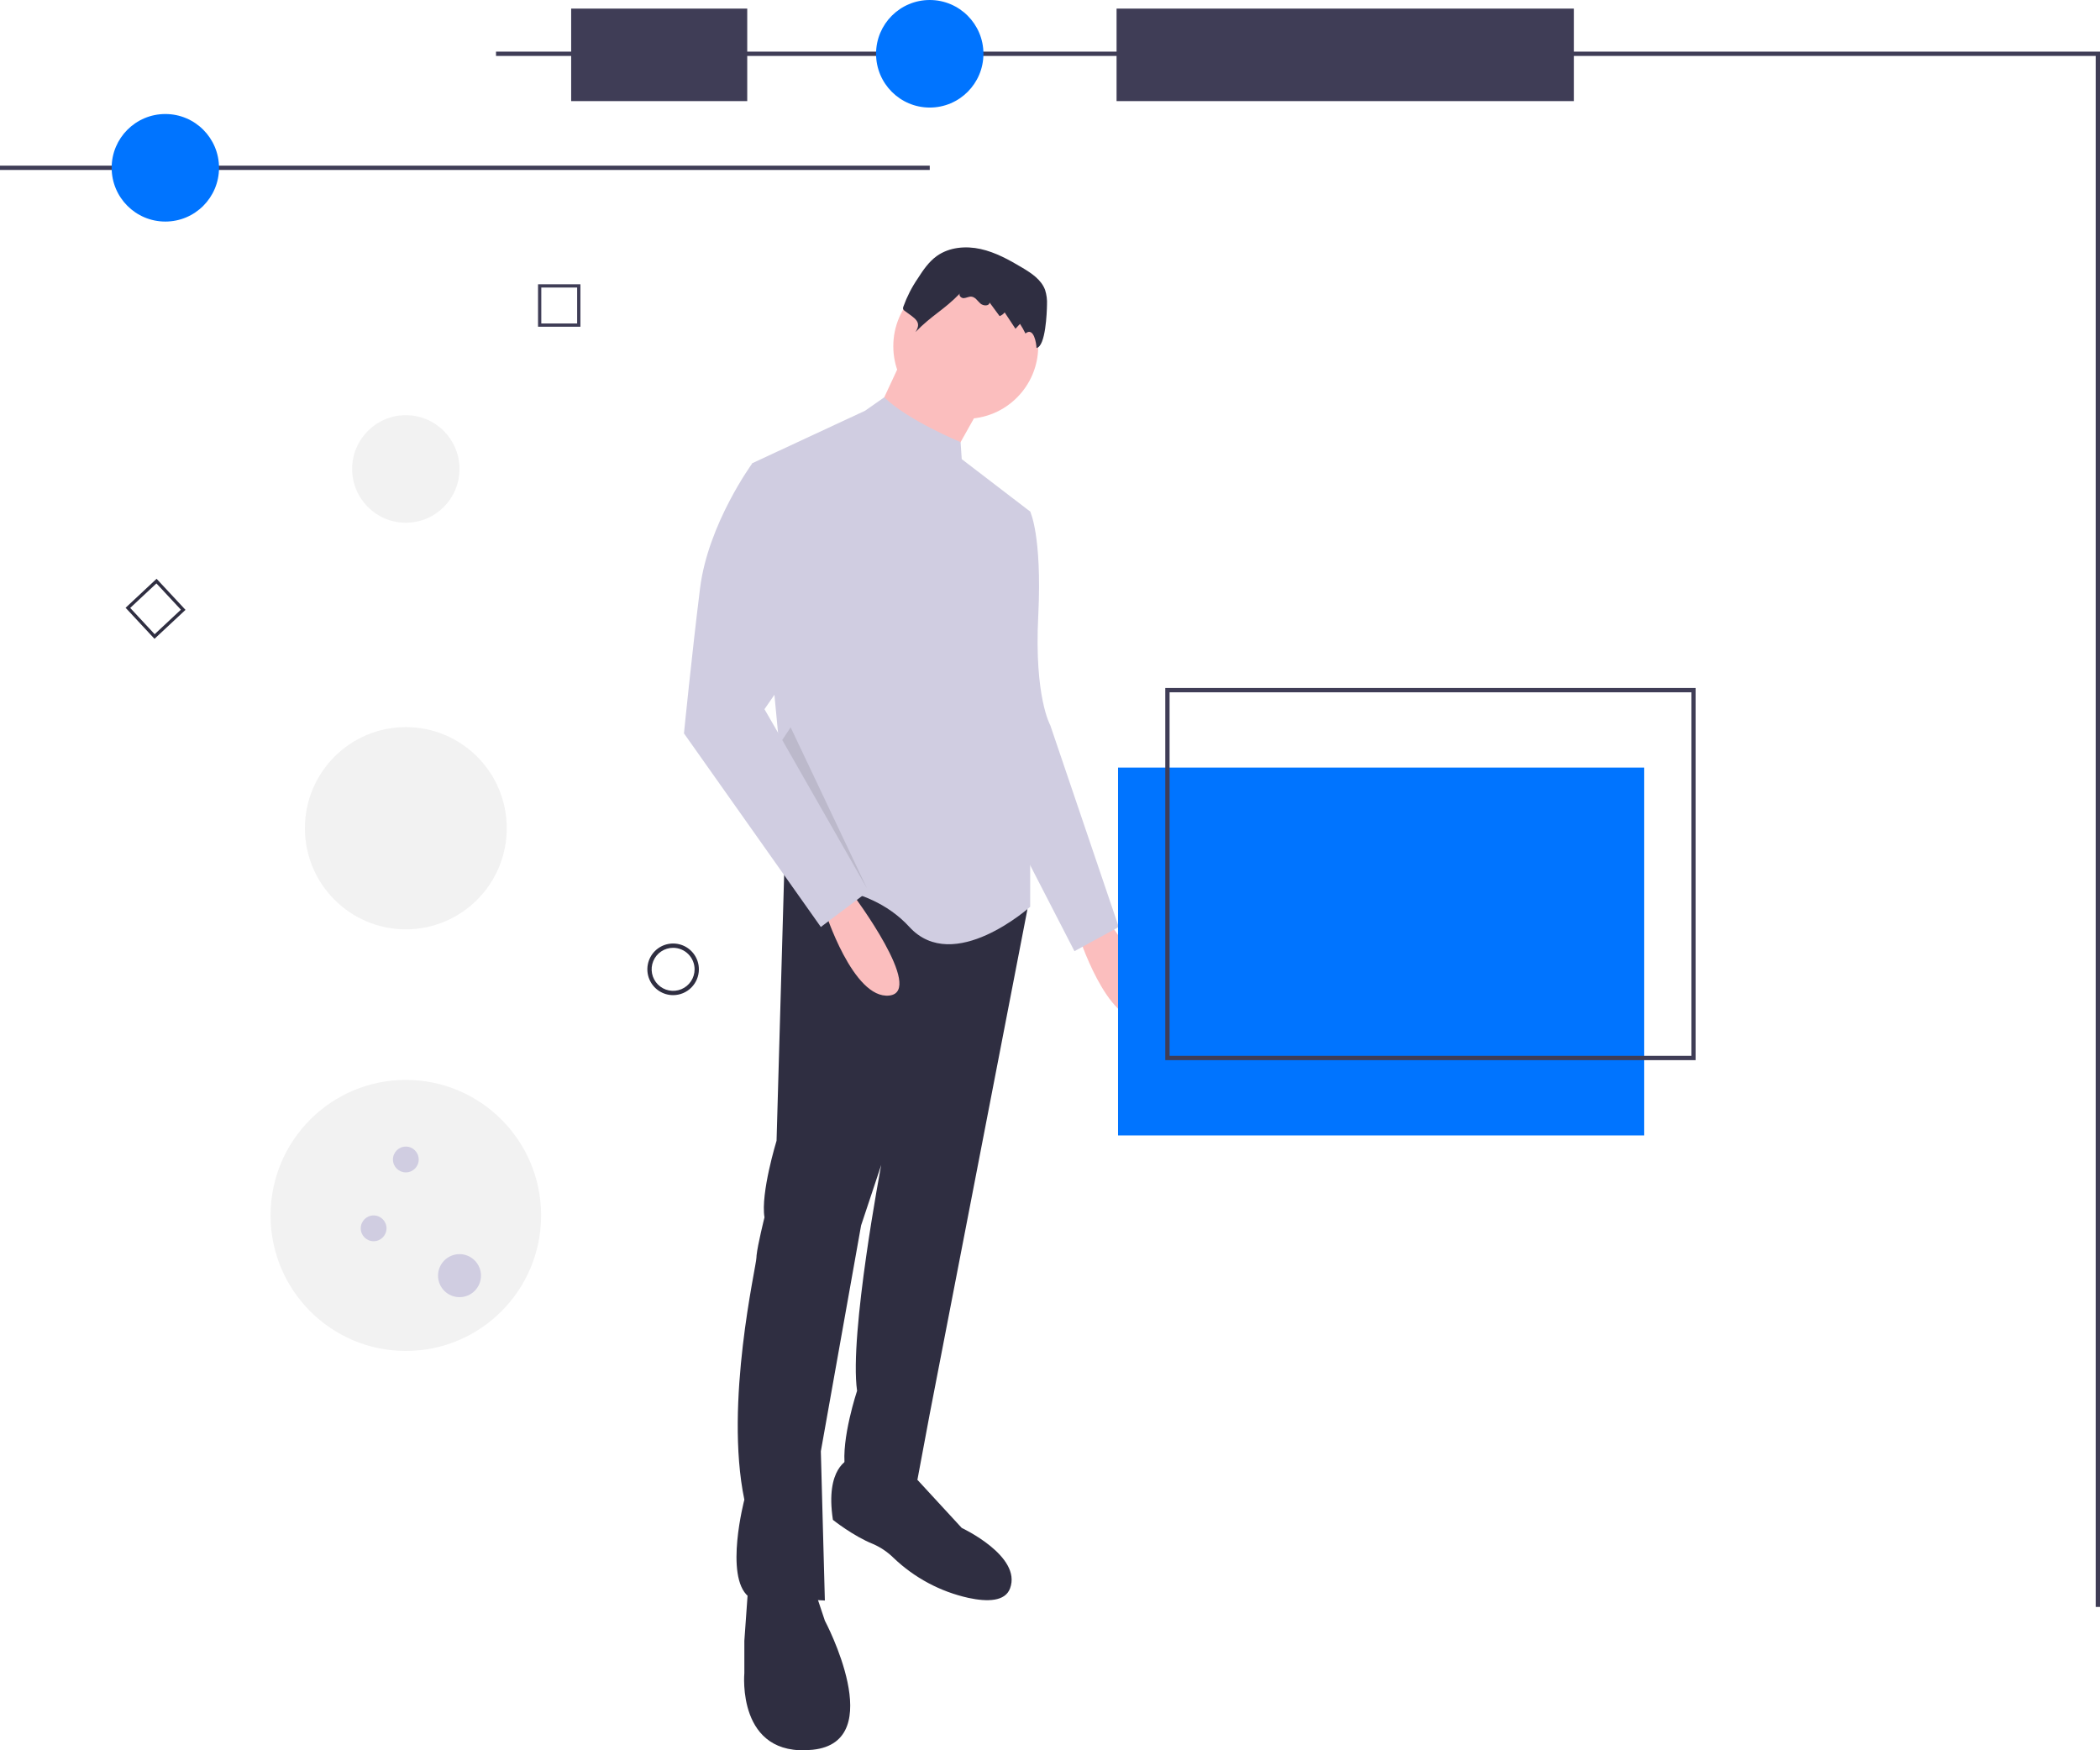
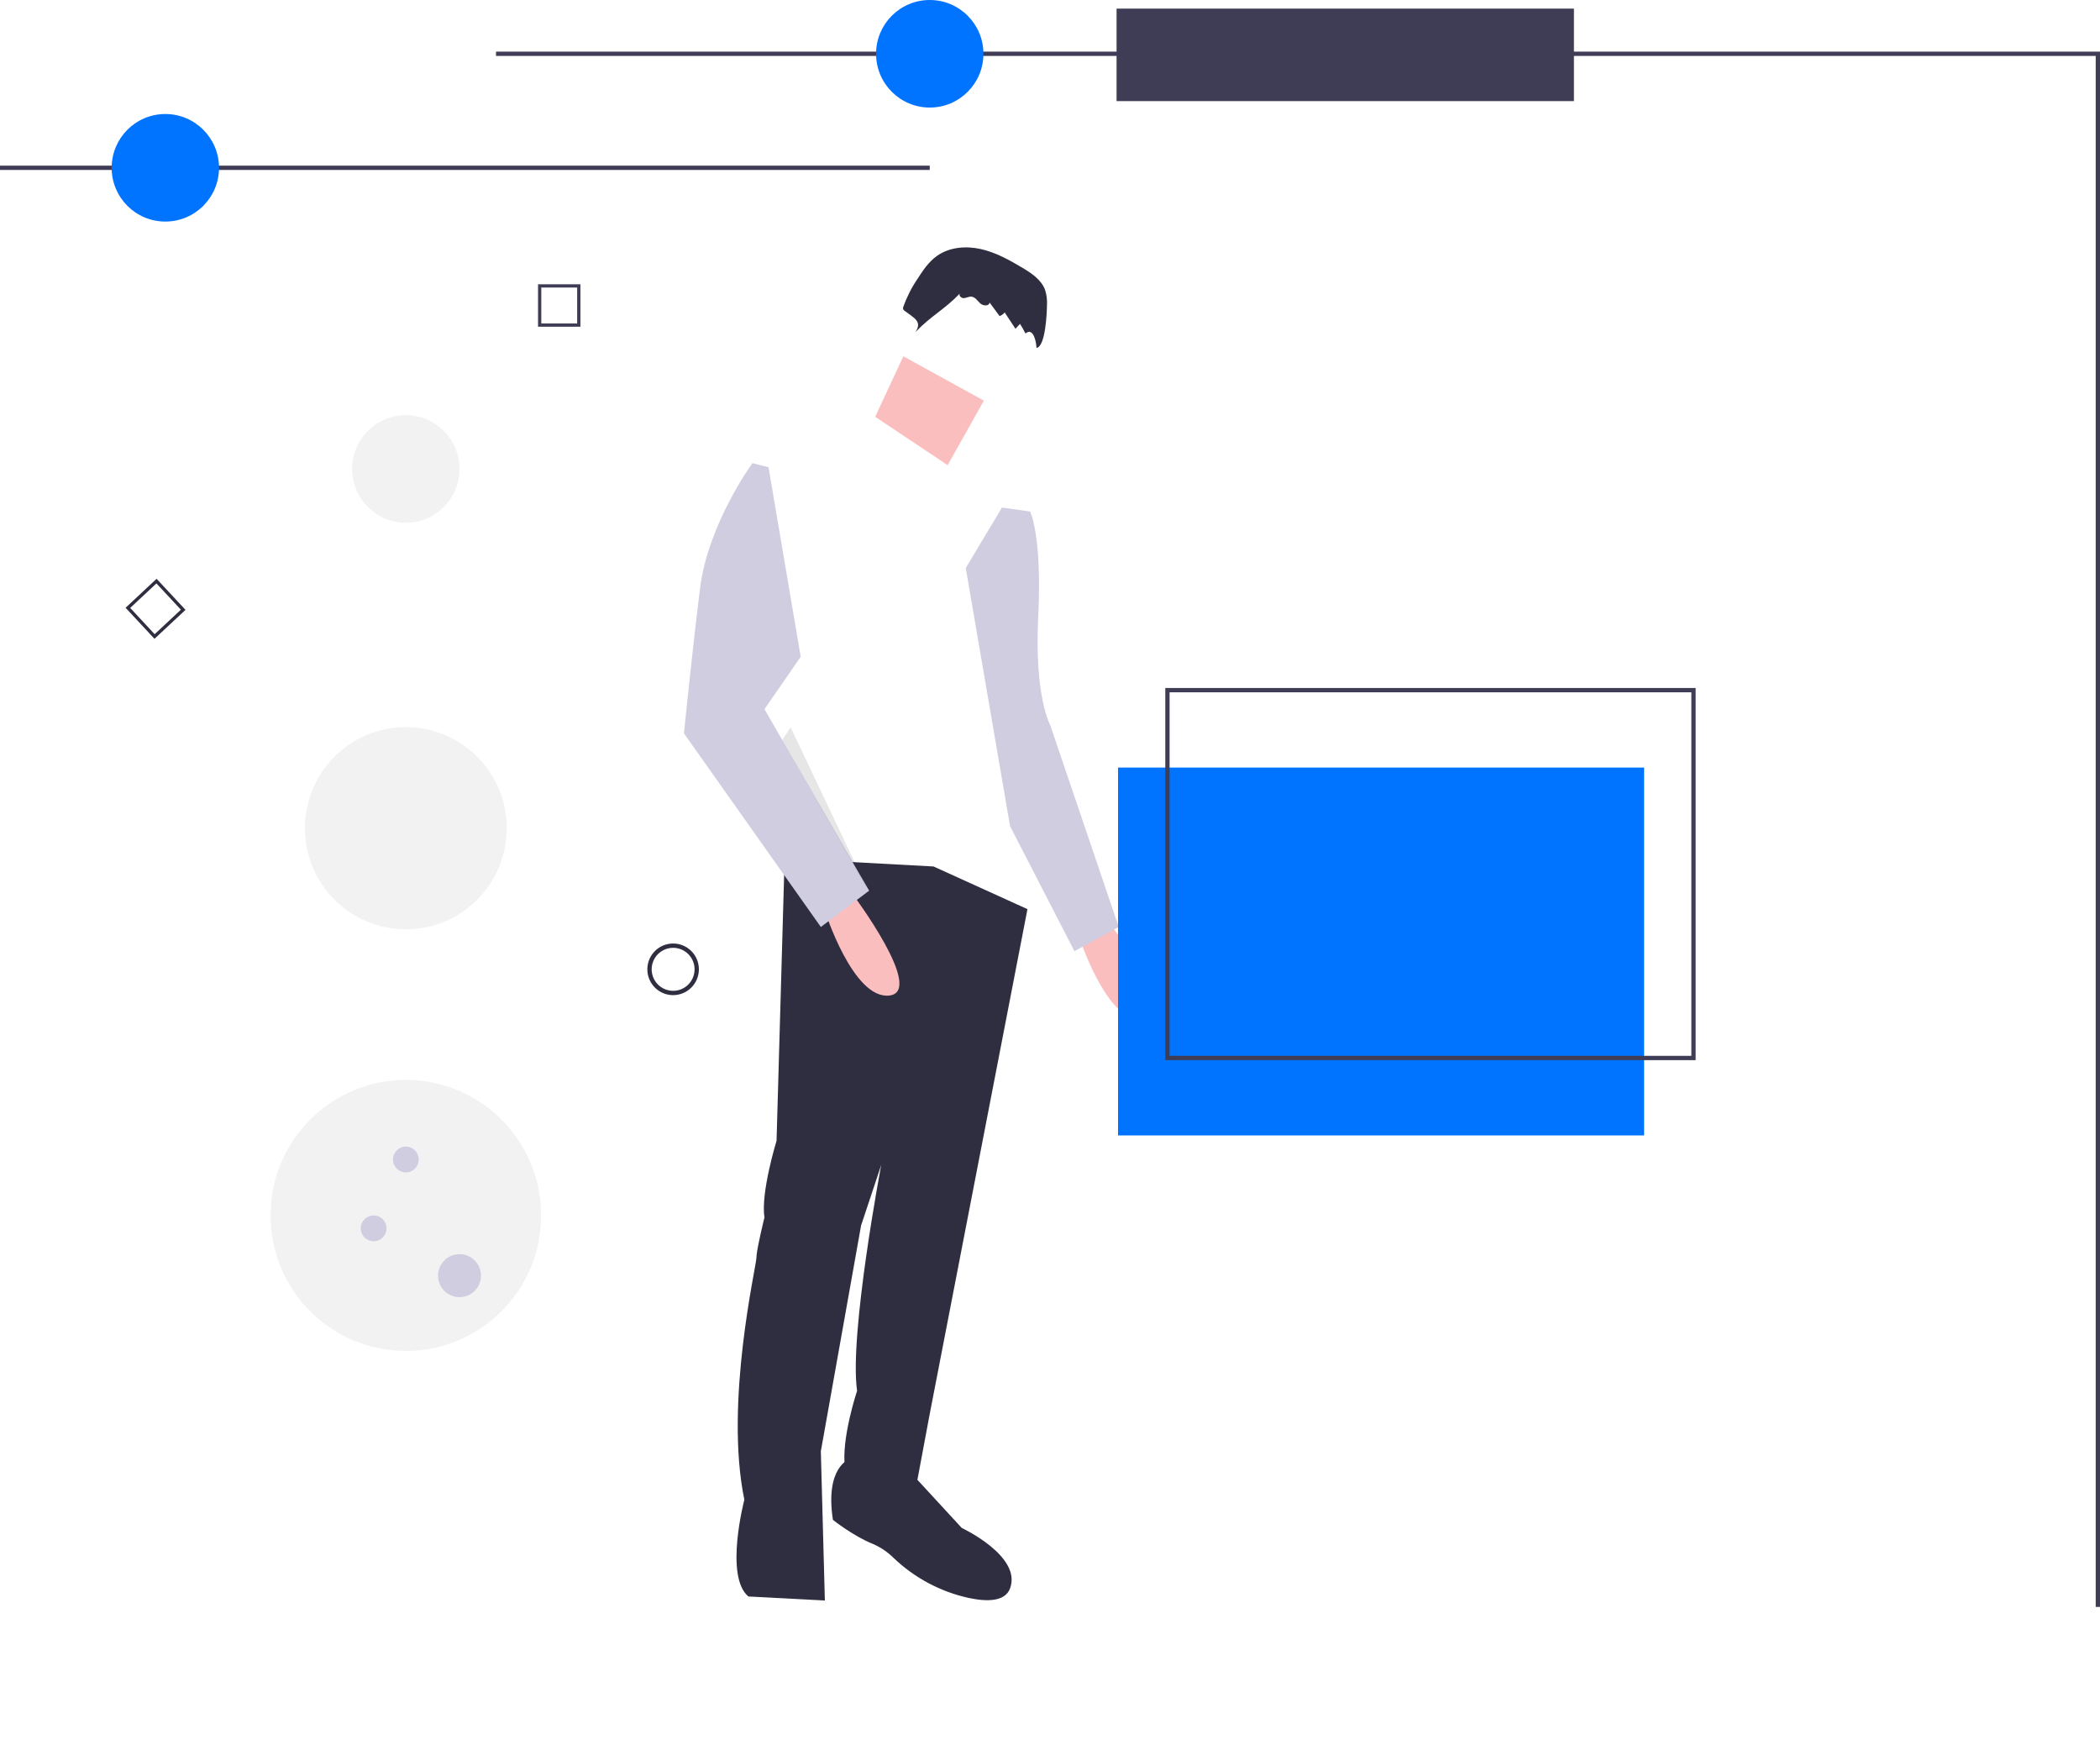
<svg xmlns="http://www.w3.org/2000/svg" width="222" height="185" viewBox="0 0 222 185" fill="none">
  <g clip-path="url(#clip0_4094_12315)">
-     <path d="M79.113 167.465L78.688 173.433V176.843C78.688 176.843 77.837 185.796 85.923 184.943C94.009 184.09 87.2 171.301 87.2 171.301L86.348 168.744L79.113 167.465Z" fill="#2F2E41" />
    <path d="M89.753 154.25C89.753 154.25 87.2 155.103 88.051 160.644C88.051 160.644 90.179 162.35 92.306 163.202C93.109 163.554 93.841 164.051 94.465 164.667C96.67 166.775 99.41 168.237 102.387 168.895C104.404 169.326 106.258 169.277 106.776 167.891C108.053 164.481 101.669 161.497 101.669 161.497L96.562 155.955L89.753 154.25Z" fill="#2F2E41" />
    <path d="M116.991 97.127C116.991 97.127 124.651 107.358 120.821 107.784C116.991 108.211 114.012 98.832 114.012 98.832L116.991 97.127Z" fill="#FBBEBE" />
    <path d="M82.944 90.732L82.093 120.573C82.093 120.573 80.391 126.115 80.817 128.673C80.817 128.673 80.095 131.563 79.981 132.687C79.971 132.784 79.965 132.868 79.965 132.936C79.965 133.788 76.561 148.282 78.689 158.513C78.689 158.513 76.561 166.613 79.114 168.744L87.2 169.171L86.775 153.398L91.03 129.525L93.158 123.131C93.158 123.131 89.754 141.035 90.605 147.003C90.605 147.003 88.903 152.119 89.328 155.103C89.328 155.103 89.754 158.94 96.989 156.382L98.265 149.561L108.617 96.093L98.691 91.585L82.944 90.732Z" fill="#2F2E41" />
-     <path d="M102.095 44.267C106.326 44.267 109.755 40.831 109.755 36.593C109.755 32.355 106.326 28.92 102.095 28.92C97.864 28.92 94.435 32.355 94.435 36.593C94.435 40.831 97.864 44.267 102.095 44.267Z" fill="#FBBEBE" />
    <path d="M95.499 37.658L92.519 44.053L100.18 49.168L104.01 42.347L95.499 37.658Z" fill="#FBBEBE" />
-     <path d="M101.669 48.528L101.547 46.733C101.547 46.733 95.928 44.409 93.479 41.992L91.455 43.412L79.539 48.954L83.795 93.715C83.795 93.715 91.455 92.862 96.137 97.978C100.818 103.093 108.904 95.846 108.904 95.846V83.484L106.776 69.416L108.904 54.069L101.669 48.528Z" fill="#D0CDE1" />
    <path d="M105.925 53.645L108.904 54.071C108.904 54.071 110.155 56.576 109.768 64.894C109.764 64.98 109.76 65.067 109.755 65.154C109.33 73.68 111.032 76.664 111.032 76.664L118.267 97.979L113.585 100.537L106.776 87.322L102.095 60.039L105.925 53.645Z" fill="#D0CDE1" />
    <path d="M110.682 32.211C110.711 31.681 110.642 31.151 110.481 30.645C110.086 29.565 109.047 28.878 108.06 28.29C106.676 27.464 105.24 26.669 103.667 26.321C102.094 25.972 100.343 26.121 99.033 27.061C98.19 27.665 97.59 28.545 97.031 29.419C96.394 30.348 95.879 31.354 95.497 32.414C95.462 32.495 95.454 32.586 95.474 32.673C95.514 32.755 95.577 32.823 95.656 32.869C96.707 33.656 97.497 34.002 96.776 35.101C98.517 33.302 99.755 32.797 101.496 30.998C101.292 31.187 101.598 31.527 101.875 31.514C102.153 31.502 102.412 31.331 102.689 31.355C103.093 31.39 103.335 31.802 103.635 32.074C103.935 32.346 104.563 32.381 104.614 31.978L105.673 33.412C105.884 33.334 106.069 33.198 106.207 33.02L107.349 34.749L107.829 34.233C108.042 34.559 108.234 34.899 108.404 35.249C109.297 34.508 109.569 36.344 109.57 36.779C110.539 36.634 110.672 33 110.682 32.211Z" fill="#2F2E41" />
    <path d="M90.179 94.568C90.179 94.568 97.84 104.799 94.01 105.226C90.179 105.652 87.2 96.273 87.2 96.273L90.179 94.568Z" fill="#FBBEBE" />
    <path d="M81.242 49.381L79.54 48.955C79.54 48.955 74.858 55.349 74.007 62.17C73.156 68.991 72.305 77.517 72.305 77.517L86.774 97.979L91.881 94.142L80.816 74.959L84.647 69.417L81.242 49.381Z" fill="#D0CDE1" />
    <path opacity="0.1" d="M82.694 78.215L91.668 93.929L83.582 76.877L82.694 78.215Z" fill="black" />
    <path d="M222 169.849H221.546V5.912H52.435V5.457H222V169.849Z" fill="#3F3D56" />
    <path d="M166.387 0.91H118.037V10.687H166.387V0.91Z" fill="#3F3D56" />
-     <path d="M78.993 0.91H60.38V10.687H78.993V0.91Z" fill="#3F3D56" />
    <path d="M42.901 55.252C46.035 55.252 48.576 52.707 48.576 49.567C48.576 46.428 46.035 43.883 42.901 43.883C39.767 43.883 37.227 46.428 37.227 49.567C37.227 52.707 39.767 55.252 42.901 55.252Z" fill="#F2F2F2" />
    <path d="M42.902 98.227C48.794 98.227 53.571 93.442 53.571 87.54C53.571 81.638 48.794 76.853 42.902 76.853C37.01 76.853 32.233 81.638 32.233 87.54C32.233 93.442 37.01 98.227 42.902 98.227Z" fill="#F2F2F2" />
    <path d="M42.902 142.792C50.8 142.792 57.203 136.378 57.203 128.467C57.203 120.556 50.8 114.143 42.902 114.143C35.004 114.143 28.602 120.556 28.602 128.467C28.602 136.378 35.004 142.792 42.902 142.792Z" fill="#F2F2F2" />
    <path d="M48.577 137.106C49.83 137.106 50.846 136.088 50.846 134.832C50.846 133.577 49.83 132.559 48.577 132.559C47.323 132.559 46.307 133.577 46.307 134.832C46.307 136.088 47.323 137.106 48.577 137.106Z" fill="#D0CDE1" />
    <path d="M39.497 131.195C40.249 131.195 40.859 130.585 40.859 129.831C40.859 129.078 40.249 128.467 39.497 128.467C38.745 128.467 38.135 129.078 38.135 129.831C38.135 130.585 38.745 131.195 39.497 131.195Z" fill="#D0CDE1" />
    <path d="M42.902 123.92C43.654 123.92 44.264 123.309 44.264 122.556C44.264 121.802 43.654 121.191 42.902 121.191C42.15 121.191 41.54 121.802 41.54 122.556C41.54 123.309 42.15 123.92 42.902 123.92Z" fill="#D0CDE1" />
    <path d="M71.159 105.184C70.62 105.184 70.093 105.024 69.645 104.724C69.197 104.424 68.848 103.998 68.642 103.499C68.436 103.001 68.382 102.452 68.487 101.923C68.592 101.393 68.851 100.907 69.232 100.526C69.613 100.144 70.099 99.884 70.627 99.779C71.156 99.674 71.703 99.728 72.201 99.934C72.699 100.141 73.124 100.49 73.423 100.939C73.723 101.388 73.882 101.915 73.882 102.455C73.882 103.178 73.594 103.872 73.084 104.383C72.573 104.895 71.881 105.183 71.159 105.184ZM71.159 100.181C70.71 100.181 70.271 100.315 69.897 100.565C69.524 100.814 69.233 101.169 69.061 101.585C68.889 102 68.845 102.458 68.932 102.899C69.02 103.34 69.236 103.745 69.553 104.063C69.871 104.381 70.275 104.597 70.716 104.685C71.156 104.773 71.612 104.728 72.027 104.556C72.442 104.384 72.796 104.092 73.046 103.718C73.295 103.344 73.428 102.905 73.428 102.455C73.428 101.852 73.188 101.274 72.763 100.848C72.337 100.422 71.76 100.182 71.159 100.181Z" fill="#2F2E41" />
    <path d="M61.359 34.535H56.878V30.047H61.359V34.535ZM57.223 34.19H61.014V30.392H57.223V34.19Z" fill="#3F3D56" />
    <path d="M16.333 67.522L13.276 64.239L16.553 61.178L19.61 64.46L16.333 67.522ZM13.764 64.256L16.35 67.034L19.123 64.443L16.536 61.666L13.764 64.256Z" fill="#2F2E41" />
    <path d="M98.288 11.369C101.422 11.369 103.963 8.824 103.963 5.684C103.963 2.545 101.422 0 98.288 0C95.154 0 92.613 2.545 92.613 5.684C92.613 8.824 95.154 11.369 98.288 11.369Z" fill="#0074FF" />
    <path d="M98.288 17.508H0V17.963H98.288V17.508Z" fill="#3F3D56" />
    <path d="M17.479 23.419C20.613 23.419 23.153 20.875 23.153 17.735C23.153 14.596 20.613 12.051 17.479 12.051C14.344 12.051 11.804 14.596 11.804 17.735C11.804 20.875 14.344 23.419 17.479 23.419Z" fill="#0074FF" />
    <path d="M173.806 81.131H118.192V120.012H173.806V81.131Z" fill="#0074FF" />
    <path d="M179.254 112.055H123.187V72.719H179.254V112.055ZM123.641 111.6H178.8V73.174H123.641V111.6Z" fill="#3F3D56" />
  </g>
  <defs>
    <clipPath id="clip0_4094_12315">
      <rect width="222" height="185" fill="white" />
    </clipPath>
  </defs>
</svg>